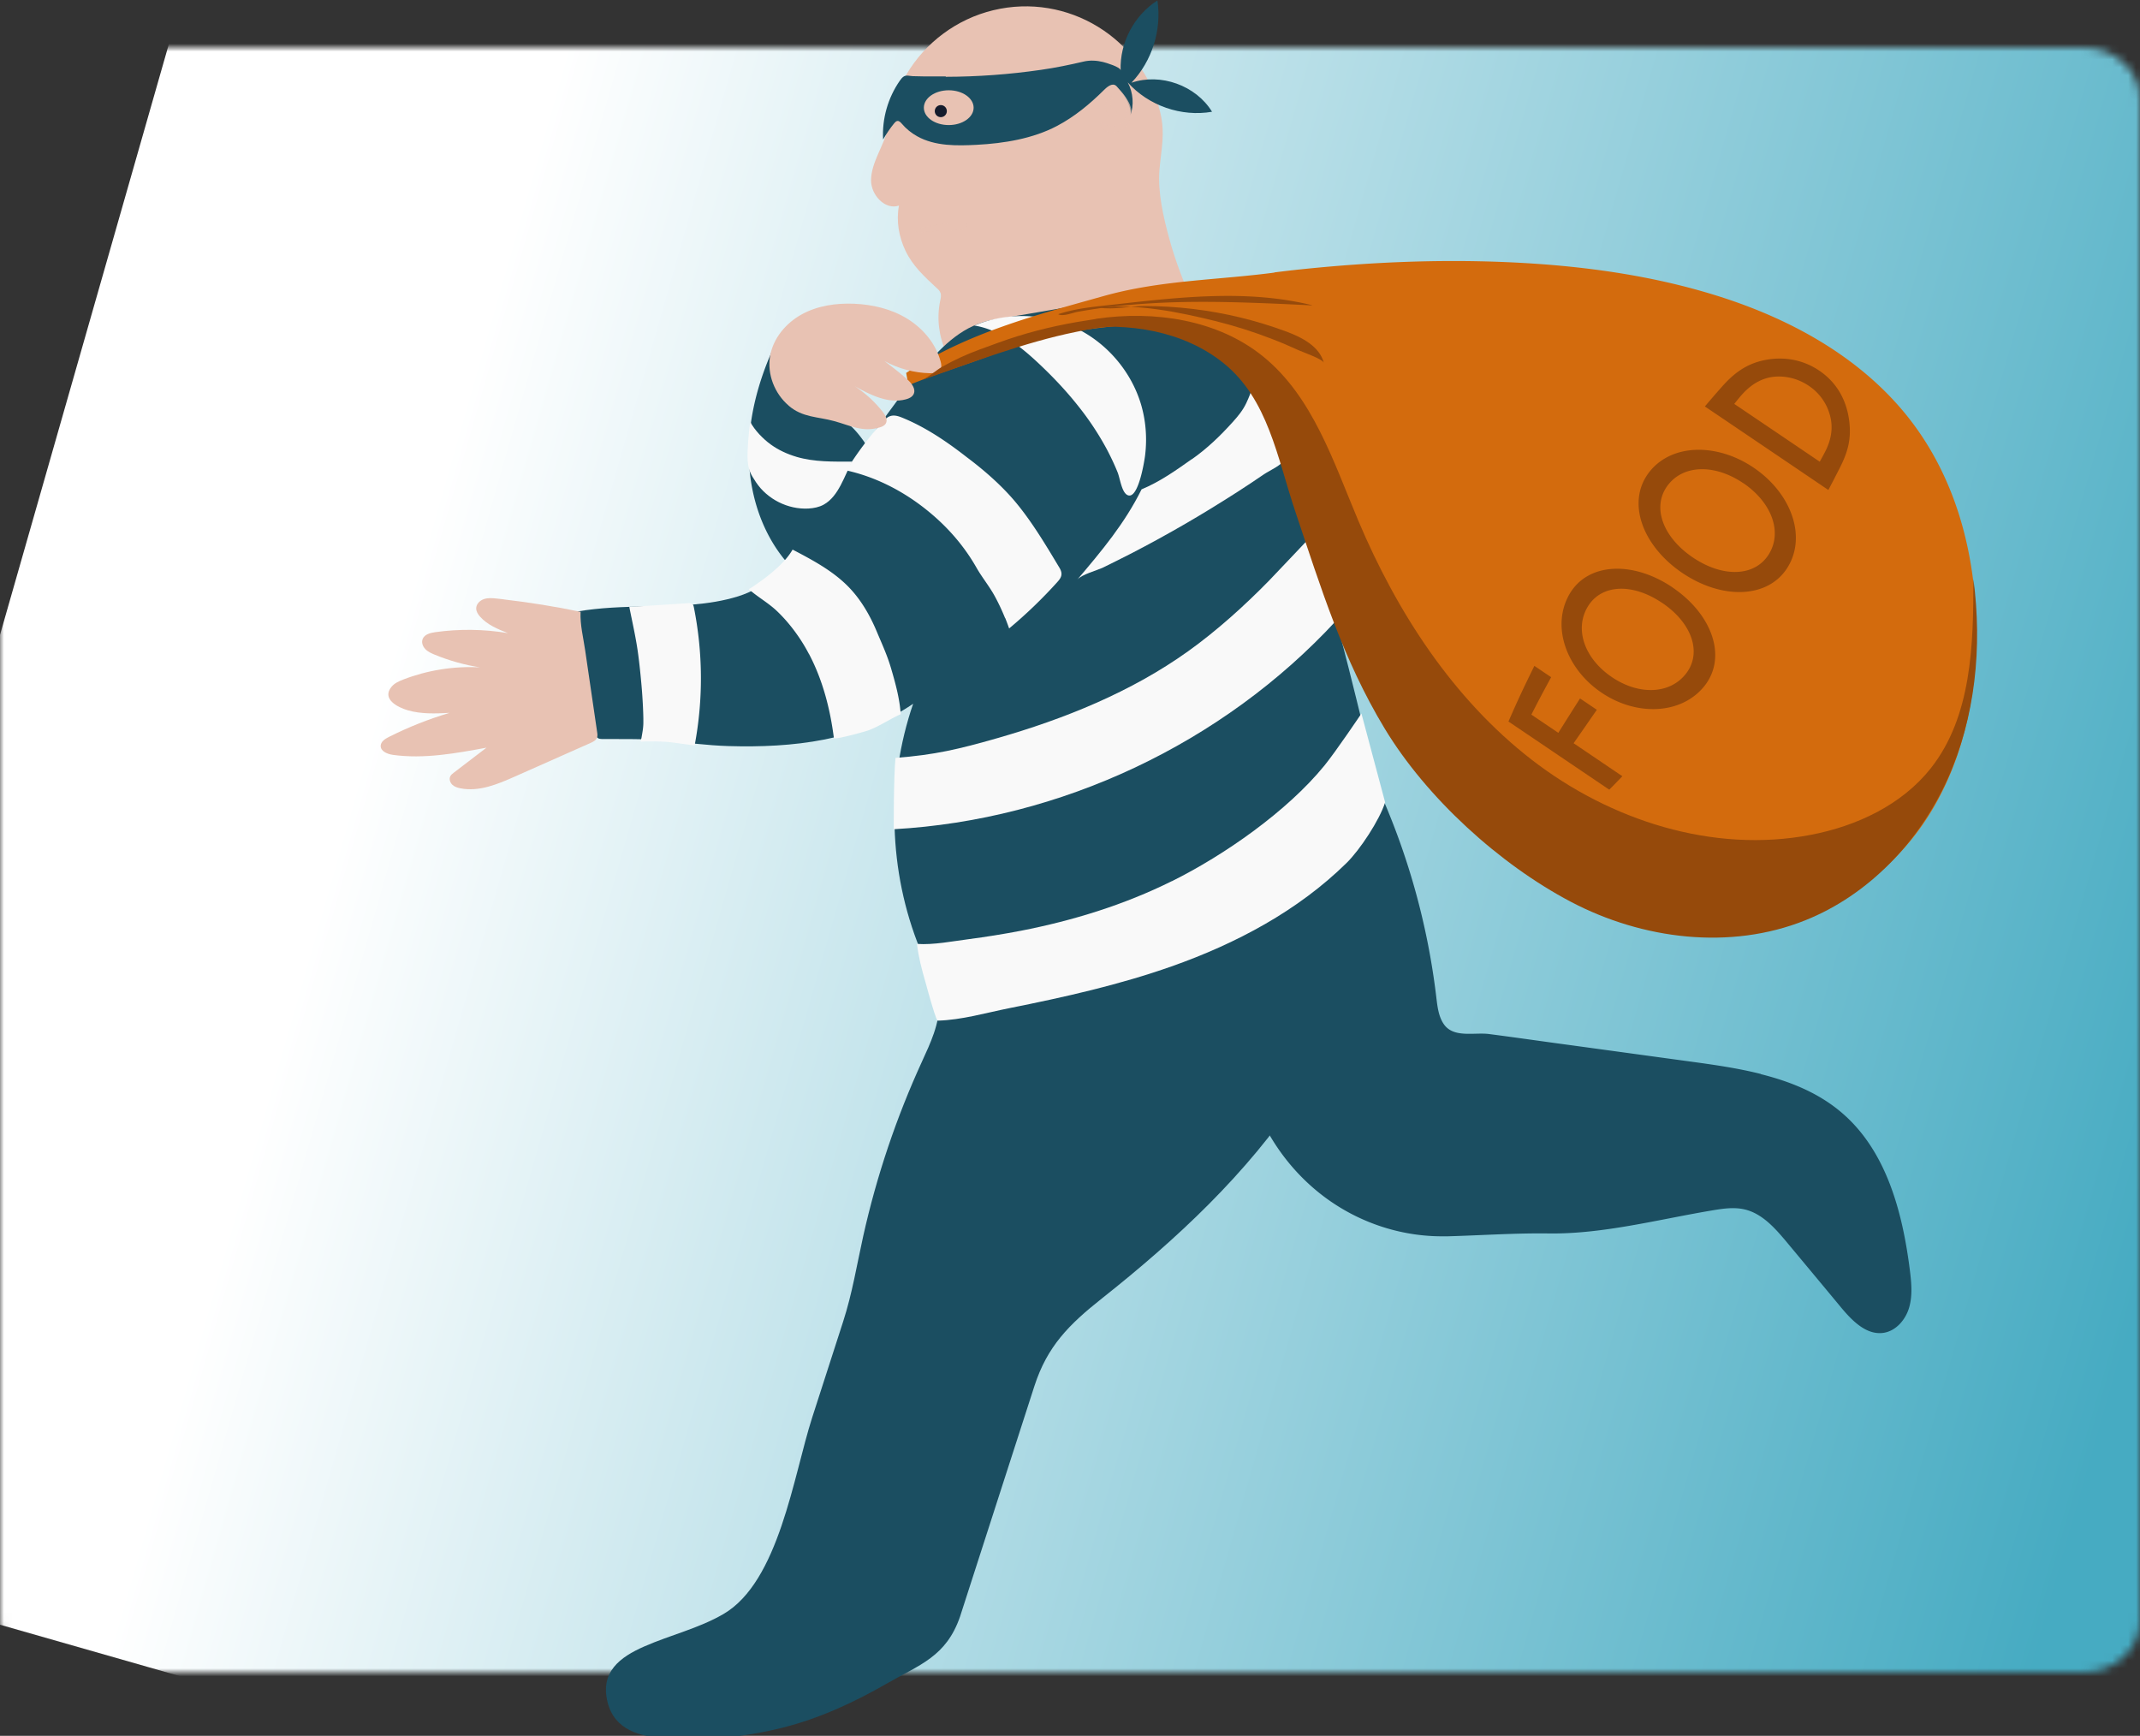
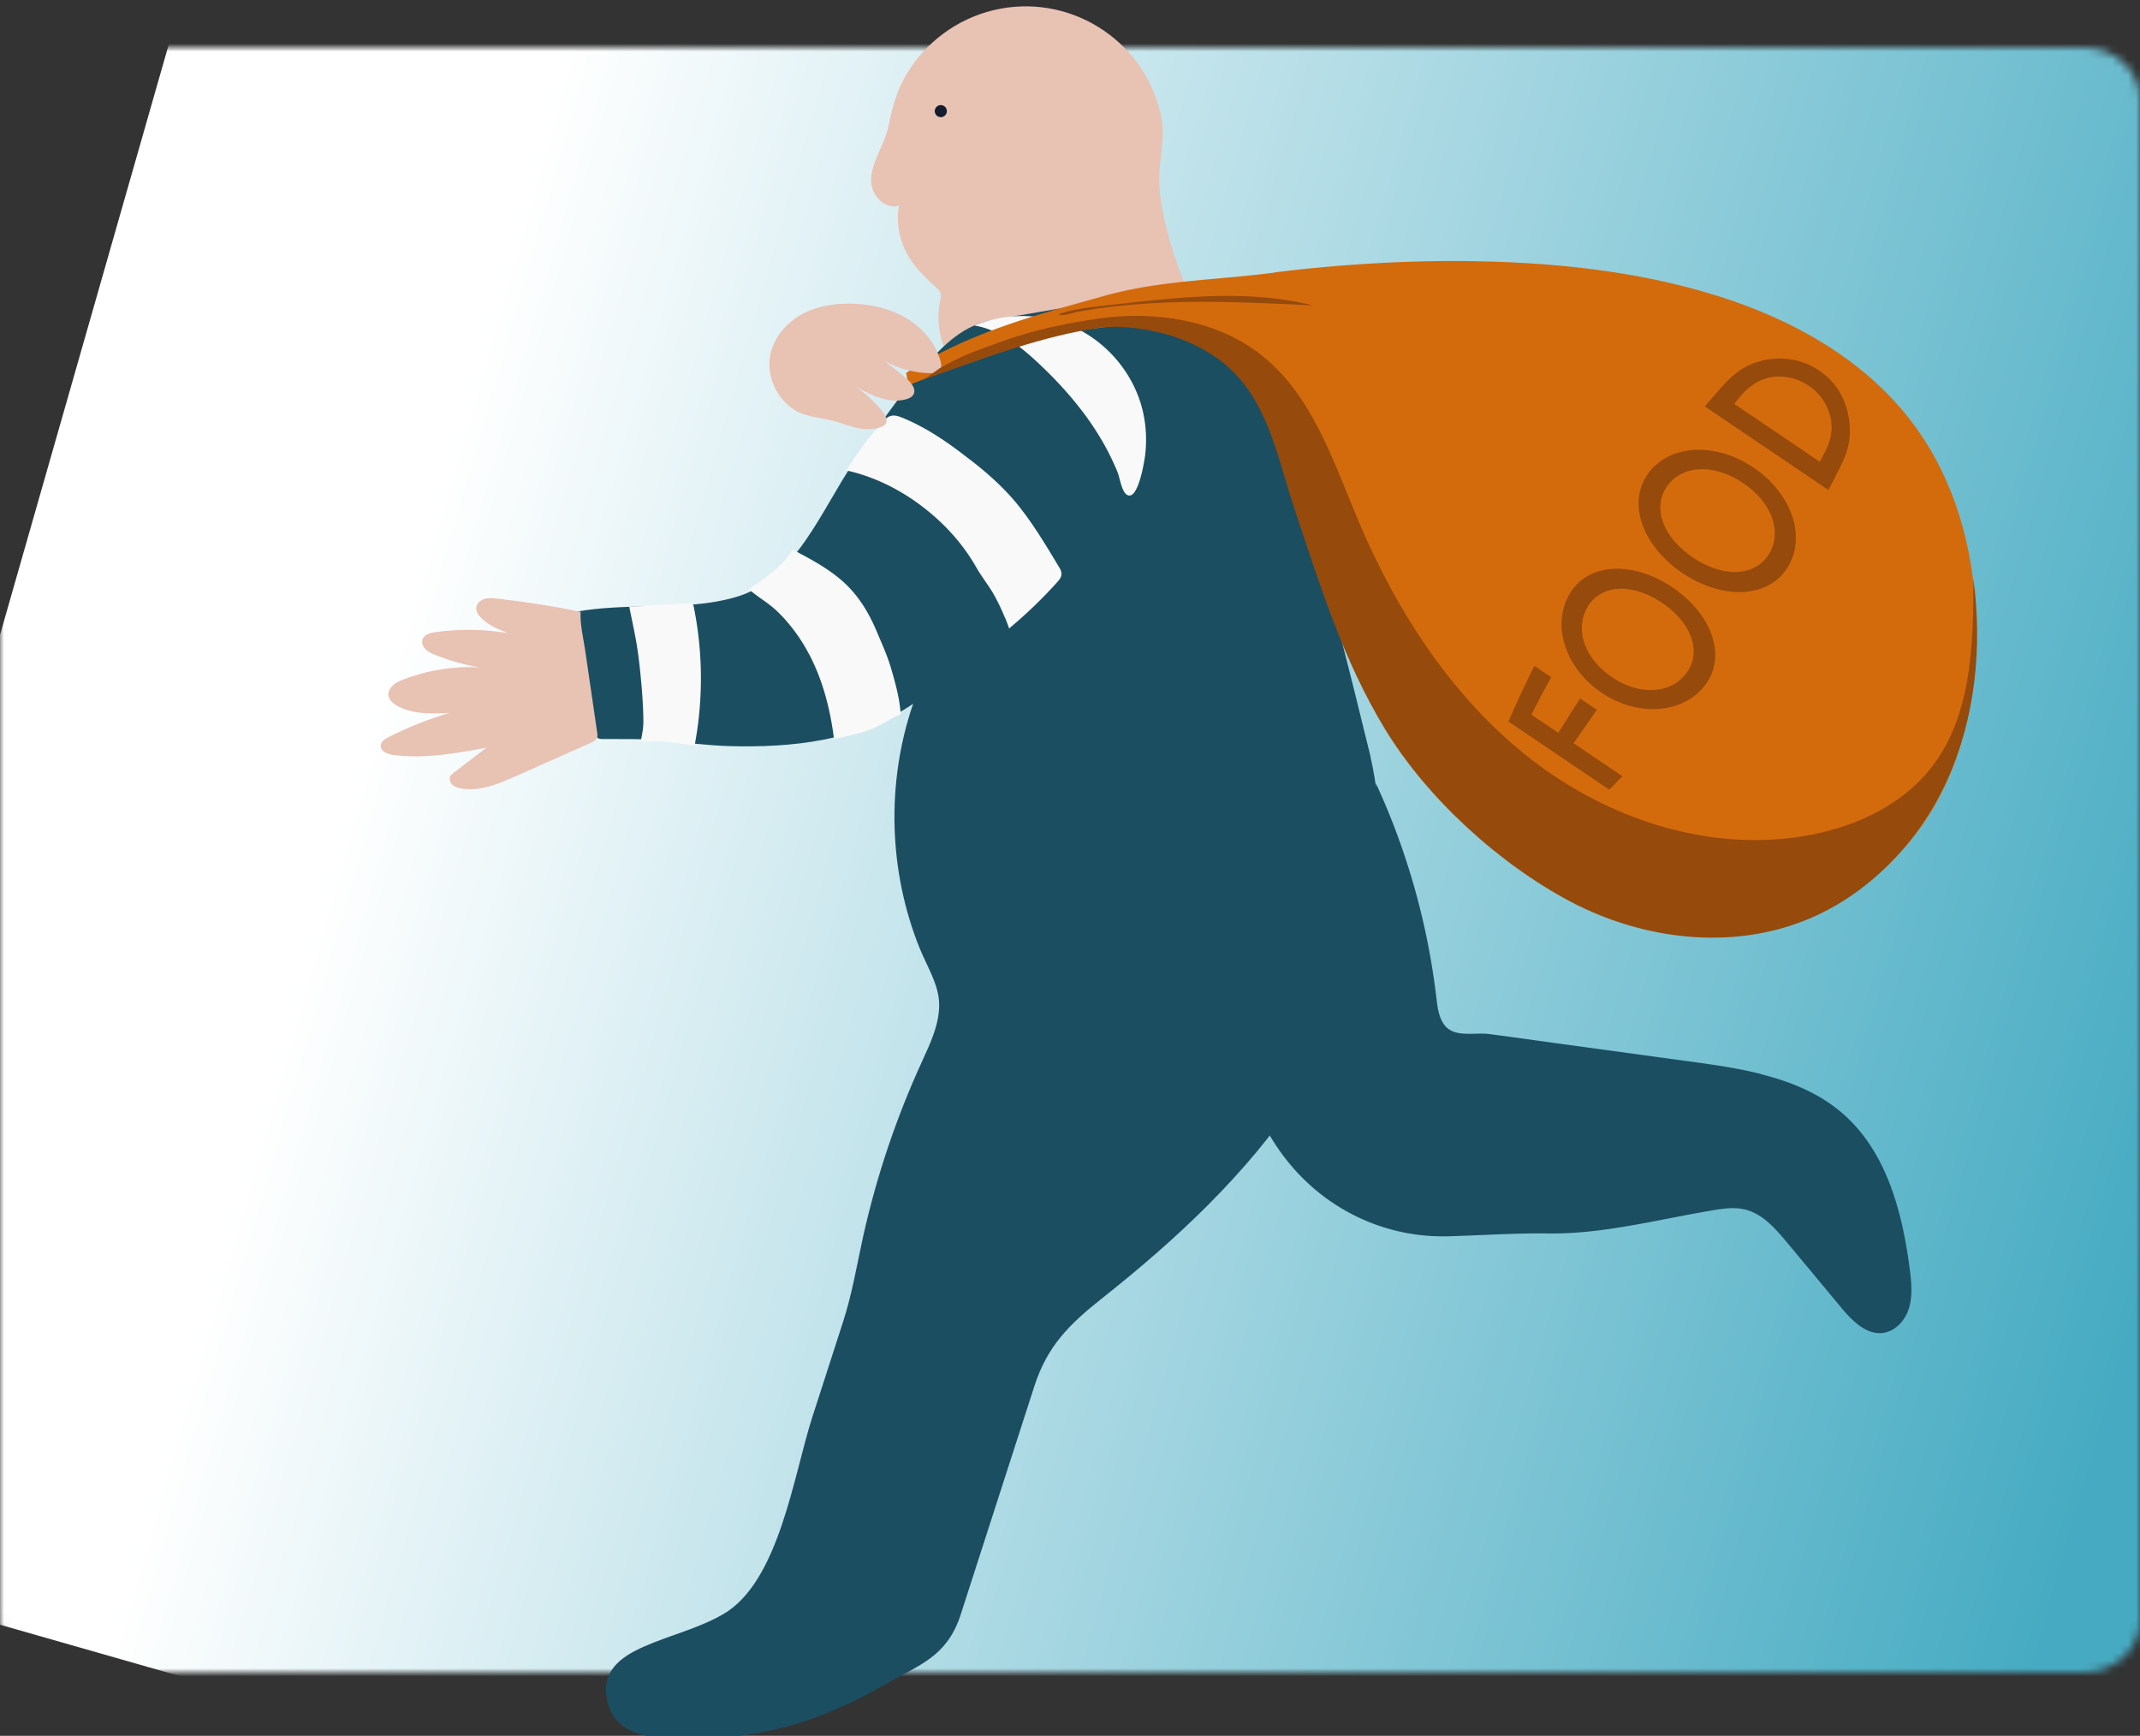
<svg xmlns="http://www.w3.org/2000/svg" width="270" height="219" fill="none">
  <rect width="100%" height="100%" fill="#333333" stroke="none" />
  <g clip-path="url(#a)">
    <mask id="b" width="270" height="205" x="0" y="6" maskUnits="userSpaceOnUse" style="mask-type:luminance">
      <path fill="#fff" d="M262.916 6H7.084C3.17 6 0 8.913 0 12.507v191.986C0 208.087 3.171 211 7.084 211h255.832c3.913 0 7.084-2.913 7.084-6.507V12.507C270 8.913 266.829 6 262.916 6Z" />
    </mask>
    <g mask="url(#b)">
      <path fill="url(#c)" d="m40.04-59.994-73.036 255.548 284.008 81.17 73.036-255.548L40.04-59.994Z" />
    </g>
    <path fill="#E8C2B3" d="M146.39 14.2c.64 2.66.12 4.62-.1 7.19-.24 2.84.49 5.98 1.23 8.7 1.57 5.79 4.36 11.17 7.13 16.46-9.77.81-19.54 1.62-29.31 2.44-.75.06-1.42.22-2.07-.18-.57-.35-1.11-.77-1.6-1.23-.96-.9-1.76-1.98-2.31-3.18-.92-1.99-1.19-4.29-.74-6.44.07-.34.16-.69.04-1.01-.09-.26-.3-.45-.5-.63-1.53-1.42-3.01-2.77-3.92-4.69-.84-1.76-1.18-3.76-.82-5.69-1.75.59-3.52-1.33-3.52-3.17 0-2.32 1.71-4.49 2.17-6.75.48-2.36 1.05-4.54 2.3-6.64 2.39-4.04 6.38-6.99 10.95-8.09 9.38-2.26 18.81 3.52 21.07 12.9" />
    <path fill="#1B4E61" d="M222.17 135.5c-2.89-.73-5.9-1.16-8.84-1.56-5.66-.77-11.31-1.55-16.97-2.32-2.83-.39-5.65-.79-8.49-1.16-1.87-.24-4.51.55-5.73-1.28-.65-.97-.78-2.18-.92-3.33a89.683 89.683 0 0 0-7.61-26.99c-.48 6.21-3.29 12.04-6.86 17.15-3.57 5.11-7.91 9.62-11.93 14.38-.64.76-1.31 1.61-1.3 2.61 0 .8.45 1.52.89 2.19 1.89 2.87 4.22 5.47 5.99 8.39 1.49 2.47 3.38 4.7 5.59 6.55 4.45 3.74 10.13 5.85 15.95 5.85h.71c4.24-.12 8.52-.42 12.77-.36 6.78.09 13.74-1.75 20.44-2.88 1.41-.24 2.87-.48 4.27-.15 2.23.53 3.86 2.4 5.33 4.16 2.28 2.74 4.56 5.47 6.83 8.21 1.39 1.67 3.19 3.51 5.34 3.2 1.58-.23 2.79-1.65 3.24-3.18.45-1.54.29-3.18.09-4.76-.92-7.27-2.94-14.94-8.48-19.74-2.93-2.55-6.52-4.01-10.32-4.96" />
    <path fill="#1B4E61" d="M172.91 95.42c-1.9-7.36-11.64-50.83-20.19-56.29-3.32-2.14-6.89-2.85-10.69-1.9-2.61.71-8.07 1.66-12.35 2.38l-4.27.71c-3.79.63-6.38 3.19-8.81 6-3.25 3.76-6.09 7.89-8.88 12-4.07 5.98-7.27 14.64-14.6 16.92-3.71 1.15-7.69 1.19-11.53 1.27-3 .06-5.86.14-8.82.65l2.34 15.28c.04.23.08.48.26.64.18.15.43.16.66.16 2.62.02 5.21-.05 7.82.19 2.69.25 5.36.62 8.06.7 8.04.24 16.5-.67 23.3-5.34-3.42 9.97-3.11 21.17.86 30.94.88 2.18 2.35 4.44 2.42 6.84.08 2.56-1.12 5.08-2.16 7.35-3.24 7.06-5.73 14.46-7.42 22.04-.81 3.66-1.38 7.21-2.53 10.77-1.3 4.04-2.6 8.08-3.91 12.12-2.37 7.36-4.18 20.7-11.2 24.79-3.11 1.81-6.69 2.64-9.99 4.09-3.07 1.35-5.59 3.22-4.62 7.05.89 3.5 4.06 4.31 7.23 4.53 4.96.34 9.97-.12 14.79-1.32 4.74-1.19 9.02-3.18 13.24-5.6 4.12-2.37 7.45-3.37 9.2-8.41 1.82-5.63 3.63-11.27 5.45-16.9 1.31-4.07 2.62-8.14 3.94-12.21 1.62-5.01 4.35-7.75 8.49-11.03 9.42-7.46 18.35-15.76 24.97-25.79 8.36-12.65 12.3-27.67 8.93-42.62" />
-     <path fill="#1B4E61" d="M94.56 55.03c.32-4.06 1.56-8.05 3.3-11.74.59 1.69.9 3.32 1.93 4.84a10.8 10.8 0 0 0 3.66 3.39c.9.51 1.88.88 2.78 1.4 1.1.64 1.92 1.6 2.66 2.62 1.99 2.72.29 5.73-1.2 8.27-.91 1.55-2.06 2.95-3.12 4.37-.3.4-4.2 3.93-4.41 3.72-3.61-3.6-5.47-8.73-5.66-13.82-.04-1.01-.01-2.02.07-3.03M117.09 16.08c0 .44-.35.79-.79.79-.44 0-.79-.35-.79-.79 0-.44.35-.79.79-.79.44 0 .79.35.79.79Z" />
-     <path fill="#1B4E61" d="M119.32 9.69c4.03-.01 8.05-.3 12.03-.88 1.83-.26 3.61-.63 5.4-1.05.79-.18 1.62-.13 2.41.06.34.08 2.21.63 2.23 1.06-.13-3.48 1.7-6.96 4.64-8.82.56 3.71-.68 7.66-3.28 10.38 3.68-1.26 8.14.34 10.17 3.66-3.86.68-8.04-.77-10.64-3.71.7 1.29.82 2.89.31 4.27.31-.85-.58-2.34-1.07-2.96-.2-.25-.58-.88-.89-.99-.47-.17-1.05.35-1.35.65-1.76 1.75-3.7 3.36-5.9 4.52-3.06 1.62-6.71 2.21-10.14 2.39-2.5.13-5.25.19-7.51-1.07-.74-.41-1.41-.95-1.95-1.59-.15-.17-.33-.37-.55-.35-.17.02-.3.16-.41.29-.52.64-.99 1.33-1.4 2.05-.15-2.61.61-5.27 2.11-7.42.14-.2.3-.41.51-.54.34-.2.76-.04 1.13-.03.46.01.92.03 1.38.03.92.01 1.85.01 2.78 0m.37 1.75c-1.73 0-3.14.98-3.14 2.2 0 1.22 1.41 2.19 3.14 2.19 1.73 0 3.14-.98 3.14-2.19s-1.41-2.2-3.14-2.2Z" />
    <path fill="#E8C2B3" d="m63.52 75.61-.82-.09c-.55-.06-1.11-.11-1.63.06-.52.17-.99.63-.99 1.18 0 .39.23.75.49 1.04.91 1.03 2.23 1.57 3.51 2.08-3.03-.51-6.14-.55-9.18-.12-.62.09-1.33.27-1.57.85-.18.43 0 .94.33 1.28.32.34.76.53 1.19.71 1.83.75 3.75 1.29 5.71 1.6-3.29-.18-6.62.35-9.7 1.54-.53.21-1.07.45-1.44.88-1.33 1.58.78 2.63 2.02 2.99 1.71.5 3.53.42 5.28.33-2.64.78-5.22 1.81-7.68 3.05-.46.23-.98.57-1.01 1.09-.03.71.85 1.06 1.55 1.16 3.92.54 7.9-.19 11.8-.91-1.37 1.05-2.74 2.1-4.12 3.15-.18.14-.37.28-.46.49-.16.35 0 .78.27 1.04.28.26.66.38 1.04.45 2.35.46 4.7-.53 6.88-1.5 3.17-1.41 6.34-2.81 9.51-4.22.33-.15.68-.32.82-.65.09-.23.06-.49.02-.73-.5-3.44-1.01-6.87-1.51-10.31-.24-1.65-.65-3.2-.58-4.86-3.21-.67-6.46-1.19-9.72-1.57" />
    <g style="mix-blend-mode:multiply">
      <mask id="d" width="5" height="6" x="138" y="11" maskUnits="userSpaceOnUse" style="mask-type:luminance">
        <path fill="#fff" d="M142.74 11.15h-3.94v5.55h3.94v-5.55Z" />
      </mask>
      <g mask="url(#d)">
        <path fill="#E8C2B3" d="M139.31 16.4c.07.06.15.11.24.15.44.21.98.2 1.44.04.69-.24 1.25-.79 1.54-1.46.33-.76.27-1.5-.12-2.22a7.03 7.03 0 0 0-1.31-1.75c.14.53.39 1.02.61 1.53.22.5.4 1.04.39 1.59-.02.8-.44 1.31-1.17 1.53-.31.1-.64.13-.96.06-.13-.03-1.17-.36-1.16-.5-.03.4.19.79.5 1.03Z" />
      </g>
    </g>
    <g style="mix-blend-mode:multiply">
      <mask id="e" width="2" height="3" x="139" y="12" maskUnits="userSpaceOnUse" style="mask-type:luminance">
        <path fill="#fff" d="M140.94 12.03h-1.49v2.7h1.49v-2.7Z" />
      </mask>
      <g mask="url(#e)">
        <path fill="#E8C2B3" d="M140.04 14.61c.19.13.45.17.64.06.2-.11.29-.4.16-.58-.1-.13-.27-.18-.41-.28-.22-.16-.32-.44-.34-.71-.01-.24.04-.49.21-.66.17-.17.47-.21.64-.04 0-.18-.16-.33-.34-.36-.18-.03-.36.04-.51.14-.29.19-.51.48-.6.82-.14.54.07 1.29.55 1.62" />
      </g>
    </g>
    <path fill="#141B2C" d="M119.46 14.02a.76.76 0 1 1-1.52 0 .76.76 0 0 1 1.52 0Z" />
    <g style="mix-blend-mode:multiply">
      <mask id="f" width="8" height="2" x="115" y="28" maskUnits="userSpaceOnUse" style="mask-type:luminance">
        <path fill="#fff" d="M122 28.09h-6.78v1.2H122v-1.2Z" />
      </mask>
      <g mask="url(#f)">
        <path fill="#E8C2B3" d="M121.95 28.18c.13.23-.01.54-.24.68-.22.14-.5.15-.77.17-1.02.04-2.03.09-3.05.13-.78.03-1.98.3-2.68-.02.27-.52 6.52-1.32 6.73-.95" />
      </g>
    </g>
    <path fill="#F9F9F9" d="m80.9 93.18-.06.39c1.17-.06 2.35-.04 3.52.05.25.02 3.28.43 3.28.44a45.655 45.655 0 0 0-.1-17.46c-.03-.13-.06-.27-.15-.37-.14-.14-.37-.14-.57-.13l-7.42.48c.4 2.02.87 4.04 1.13 6.07.16 1.2.28 2.41.39 3.61.09.96.15 1.91.2 2.88.03.68.06 1.37.05 2.06 0 .66-.14 1.32-.25 1.98M102.07 82.51c1.73 3.28 2.67 6.93 3.14 10.6.04.28 4.05-.84 4.4-.98 1.42-.54 2.65-1.41 4.03-2.02-.12-1.83-.58-3.62-1.19-5.7-.5-1.73-1.14-3.08-1.84-4.75-.85-2.03-1.97-3.97-3.5-5.56-1.99-2.06-4.57-3.43-7.11-4.76-.64 1.1-1.51 1.94-2.47 2.77-.5.43-1.01.83-1.55 1.21-.14.1-1.45 1.06-1.53.99 1.13 1.01 2.48 1.74 3.58 2.79 1.04.99 1.96 2.11 2.77 3.3.46.68.88 1.38 1.26 2.11M126.82 77.96c.18.44.34.88.5 1.33a59.37 59.37 0 0 0 6.05-5.82c.25-.28.52-.59.55-.97.04-.38-.16-.73-.36-1.05-1.59-2.65-3.24-5.41-5.19-7.81-1.8-2.22-4.09-4.23-6.37-5.94-2.5-1.95-5.16-3.77-8.11-4.98-.48-.2-1.01-.38-1.51-.24-.44.12-.77.47-1.07.81a41.748 41.748 0 0 0-4.53 6.06c4.2.93 8.03 3.07 11.24 5.92 2.07 1.84 3.82 3.96 5.18 6.35.71 1.25 1.64 2.36 2.33 3.64.48.88.9 1.79 1.28 2.72M130.94 45.75c-2.29-2.14-4.91-4.18-8.01-4.68 4-1.68 8.71-1.58 12.64.24 3.93 1.83 7.03 5.37 8.33 9.51.67 2.15.85 4.45.57 6.68-.11.86-.93 5.86-2.32 4.9-.65-.45-.85-2.08-1.14-2.8-.4-.99-.86-1.96-1.36-2.91a36.285 36.285 0 0 0-3.65-5.51c-1.54-1.94-3.25-3.74-5.06-5.43Z" />
    <path fill="#D36B0D" d="M160.8 34.39c-7.25.96-14.4.95-21.55 2.96-8.73 2.45-17.18 4.64-24.92 9.7.09.52.19 1.04.29 1.56 4.09-1.7 8.31-2.86 12.35-4.56 4.63-1.95 10.39-2.56 15.35-3.08 4.35-.45 8.51.07 12.16 2.67 3.38 2.41 5.24 7.64 6.62 11.37 2.59 6.99 3.95 14.4 6.59 21.37a61.66 61.66 0 0 0 12.03 19.57c4.29 4.71 8.24 9.64 13.45 13.46 8.17 5.99 18.42 9.39 28.57 7.8 9.34-1.46 17.43-7.15 22.19-15.29 3.87-6.62 5.43-14.34 5.43-21.95 0-10.04-2.61-20.1-9.11-27.94-5.76-6.94-13.84-11.46-22.3-14.29-8.99-3-18.51-4.27-27.95-4.67-8.69-.37-17.41.02-26.05.93-1.07.11-2.12.24-3.17.37" />
    <path fill="#E8C2B3" d="M99.5 51.17c-1.77-1.51-2.73-3.95-2.34-6.24.38-2.24 1.99-4.16 3.98-5.26 1.99-1.1 4.33-1.44 6.6-1.35 2.35.1 4.71.65 6.71 1.88s3.63 3.15 4.23 5.42c.08.31.14.66 0 .95-.23.46-.85.53-1.36.52-2-.05-3.98-.58-5.73-1.54 1 .76 2.01 1.52 2.94 2.37.52.47 1.05 1.18.74 1.81-.18.36-.58.55-.97.65-2.19.6-4.45-.54-6.44-1.64 1.35.88 2.54 1.98 3.53 3.24.33.42.64.99.37 1.45-.16.28-.48.41-.79.5-2.15.64-3.72-.26-5.72-.8-2.1-.58-3.97-.43-5.75-1.95" />
-     <path fill="#F9F9F9" d="M100.46 57.63c2.32.68 4.64.61 7.06.61-1 1.77-1.68 4.37-3.6 5.43-.58.32-1.26.45-1.92.49-2.58.14-5.19-1.17-6.62-3.32-.7-1.06-.95-1.51-1.05-2.78-.08-1.01.15-3.89.34-4.81.54 1.02 1.59 2.12 2.59 2.84.97.7 2.07 1.2 3.21 1.54M150.38 57.92c-2.04 1.44-4.02 2.85-6.35 3.82-2.13 4.31-5.04 7.77-8.12 11.4.58-.68 2.45-1.15 3.27-1.54 1.19-.58 2.38-1.18 3.56-1.78 2.3-1.19 4.58-2.44 6.82-3.74 2.24-1.3 4.45-2.66 6.63-4.06 1.11-.72 2.22-1.45 3.31-2.2.61-.42 2.42-1.21 2.6-1.96.08-.32 0-.66-.07-.98-.78-3.19-2.16-6.23-4.03-8.93.35.51-.54 2.44-.77 2.93-.44.92-1.05 1.65-1.72 2.39-1.56 1.73-3.21 3.32-5.12 4.66M112.98 95.64c-.24 2.48-.22 8.98-.22 8.98 21.06-1.17 41.53-10.82 55.83-26.32-.39-1.33-2.25-10.09-2.81-11.02 0 0-4.91 5.2-5.68 5.99-3.07 3.14-6.62 6.34-10.19 8.89-7.19 5.15-15.65 8.56-24.15 10.99-4.79 1.37-7.82 2.09-12.78 2.47M147.85 111.17c-6.01 2.99-12.48 4.98-19.05 6.26-2.18.42-4.37.77-6.58 1.06-2.1.27-4.41.74-6.53.6.2 1.66.61 3.24 1.08 4.84.24.83.44 1.67.7 2.5.07.23.68 2.35.84 2.34 3.03-.08 6.09-.99 9.06-1.58 6.9-1.38 13.79-2.92 20.43-5.26 8.14-2.87 15.95-7.01 22.1-13.06 1.68-1.65 4.15-5.39 4.86-7.64l-2.99-11.21s-3.19 4.75-4.68 6.58c-4.7 5.76-12.6 11.28-19.24 14.58" />
    <path fill="#964A0B" d="M138.3 40.22c7.33-1.07 15.32.09 21.07 4.76 6.26 5.08 8.87 13.27 12 20.7 4.88 11.56 11.93 22.45 21.84 30.14 9.91 7.69 22.93 11.88 35.25 9.51 5.8-1.11 11.5-3.78 15.16-8.42 5.14-6.53 5.37-15.54 5.36-23.85 1.14 8.54.26 17.45-3.29 25.3-3.56 7.85-9.92 14.55-17.92 17.75-9.47 3.8-20.54 2.42-29.57-2.33-9.03-4.75-18.21-13.12-23.49-21.85-5.28-8.73-8.04-17.74-11.29-27.41-2.28-6.81-3.44-14.18-9.03-18.69-2.51-2.03-5.52-3.33-8.66-4.01-1.61-.35-3.24-.53-4.88-.59-1.72-.06-3.42.3-5.12.65-6.5 1.32-13.24 3.91-19.49 6.1.73-.26 1.94-1.32 2.62-1.7.77-.43 1.55-.83 2.35-1.2 1.55-.72 3.14-1.25 4.74-1.84 3.22-1.18 6.53-2.02 9.91-2.61.81-.14 1.61-.27 2.42-.39" />
    <path fill="#964A0B" d="M195.71 85.43c-1.02 1.88-1.53 2.83-2.5 4.73l3.4 2.3c1.09-1.74 1.64-2.61 2.74-4.34.85.57 1.27.86 2.12 1.43-1.17 1.69-1.76 2.54-2.93 4.22 2.46 1.66 3.69 2.5 6.15 4.16-.65.68-.98 1.02-1.65 1.7-5.09-3.44-7.63-5.16-12.72-8.6 1.24-2.84 1.9-4.24 3.27-7.02.85.57 1.27.86 2.12 1.43M211.02 74.12c5.02 3.39 6.91 8.78 4.04 12.41-2.87 3.63-8.56 3.87-13.01.85-4.45-3.01-6.35-8.37-4.05-12.39 2.3-4.02 8-4.27 13.02-.88m-1.32 1.95c-3.76-2.54-7.68-2.35-9.38.49-1.7 2.84-.41 6.54 3.05 8.88 3.46 2.34 7.38 2.15 9.38-.48 2-2.63.72-6.35-3.04-8.89M221.25 59c4.72 3.19 6.73 8.64 4.29 12.58-2.43 3.94-8.25 4.11-13.28.71-5.04-3.41-7.03-8.86-4.28-12.59 2.75-3.72 8.55-3.89 13.27-.7Zm-1.32 1.95c-3.64-2.46-7.63-2.32-9.57.36-1.94 2.68-.58 6.45 3.22 9.02 3.8 2.57 7.8 2.43 9.57-.37 1.77-2.8.41-6.56-3.22-9.02M217.22 48.83c1.43-1.62 2.95-2.84 5.2-3.35 2.48-.56 5-.15 7.11 1.28 2.12 1.43 3.41 3.58 3.77 6.25.32 2.37-.18 4.05-1.15 5.97-.58 1.14-.87 1.71-1.47 2.84-6.23-4.22-9.35-6.33-15.58-10.54.84-.99 1.26-1.48 2.12-2.45Zm12.37 9.42c.2-.35.3-.53.49-.89.56-1.01 1.21-2.5.95-4.26a6.482 6.482 0 0 0-2.81-4.42c-1.77-1.2-3.75-1.37-5.17-1.01-1.72.44-2.88 1.62-3.6 2.5-.26.31-.39.47-.64.79 4.31 2.91 6.47 4.37 10.78 7.29ZM165.55 38.51c-8.01-1.98-16.42-1.06-24.62-.13-2.46.28-5.06.47-7.42 1.26.56.34 1.84-.19 2.47-.3 1.05-.19 2.11-.36 3.16-.5 2.12-.28 4.25-.47 6.38-.59 4.23-.24 8.47-.19 12.71-.04 2.44.08 4.88.2 7.31.32" />
-     <path fill="#964A0B" d="M162.27 41.82c2.01.75 4.21 1.88 4.76 3.96-.13-.48-2.66-1.35-3.18-1.59-1.15-.53-2.32-1.03-3.51-1.48-2.29-.88-4.63-1.62-7.02-2.21-4.54-1.12-9.92-2.22-14.6-1.68 1.75.29 3.89-.21 5.7-.21 2.04 0 4.08.13 6.1.37 4 .48 7.95 1.43 11.74 2.84" />
  </g>
  <defs>
    <linearGradient id="c" x1="44.729" x2="274.903" y1="81.423" y2="147.207" gradientUnits="userSpaceOnUse">
      <stop stop-color="#fff" />
      <stop offset=".02" stop-color="#fff" />
      <stop offset="1" stop-color="#46ABC2" />
    </linearGradient>
    <clipPath id="a">
      <path fill="#fff" d="M0 0h270v219H0z" />
    </clipPath>
  </defs>
</svg>